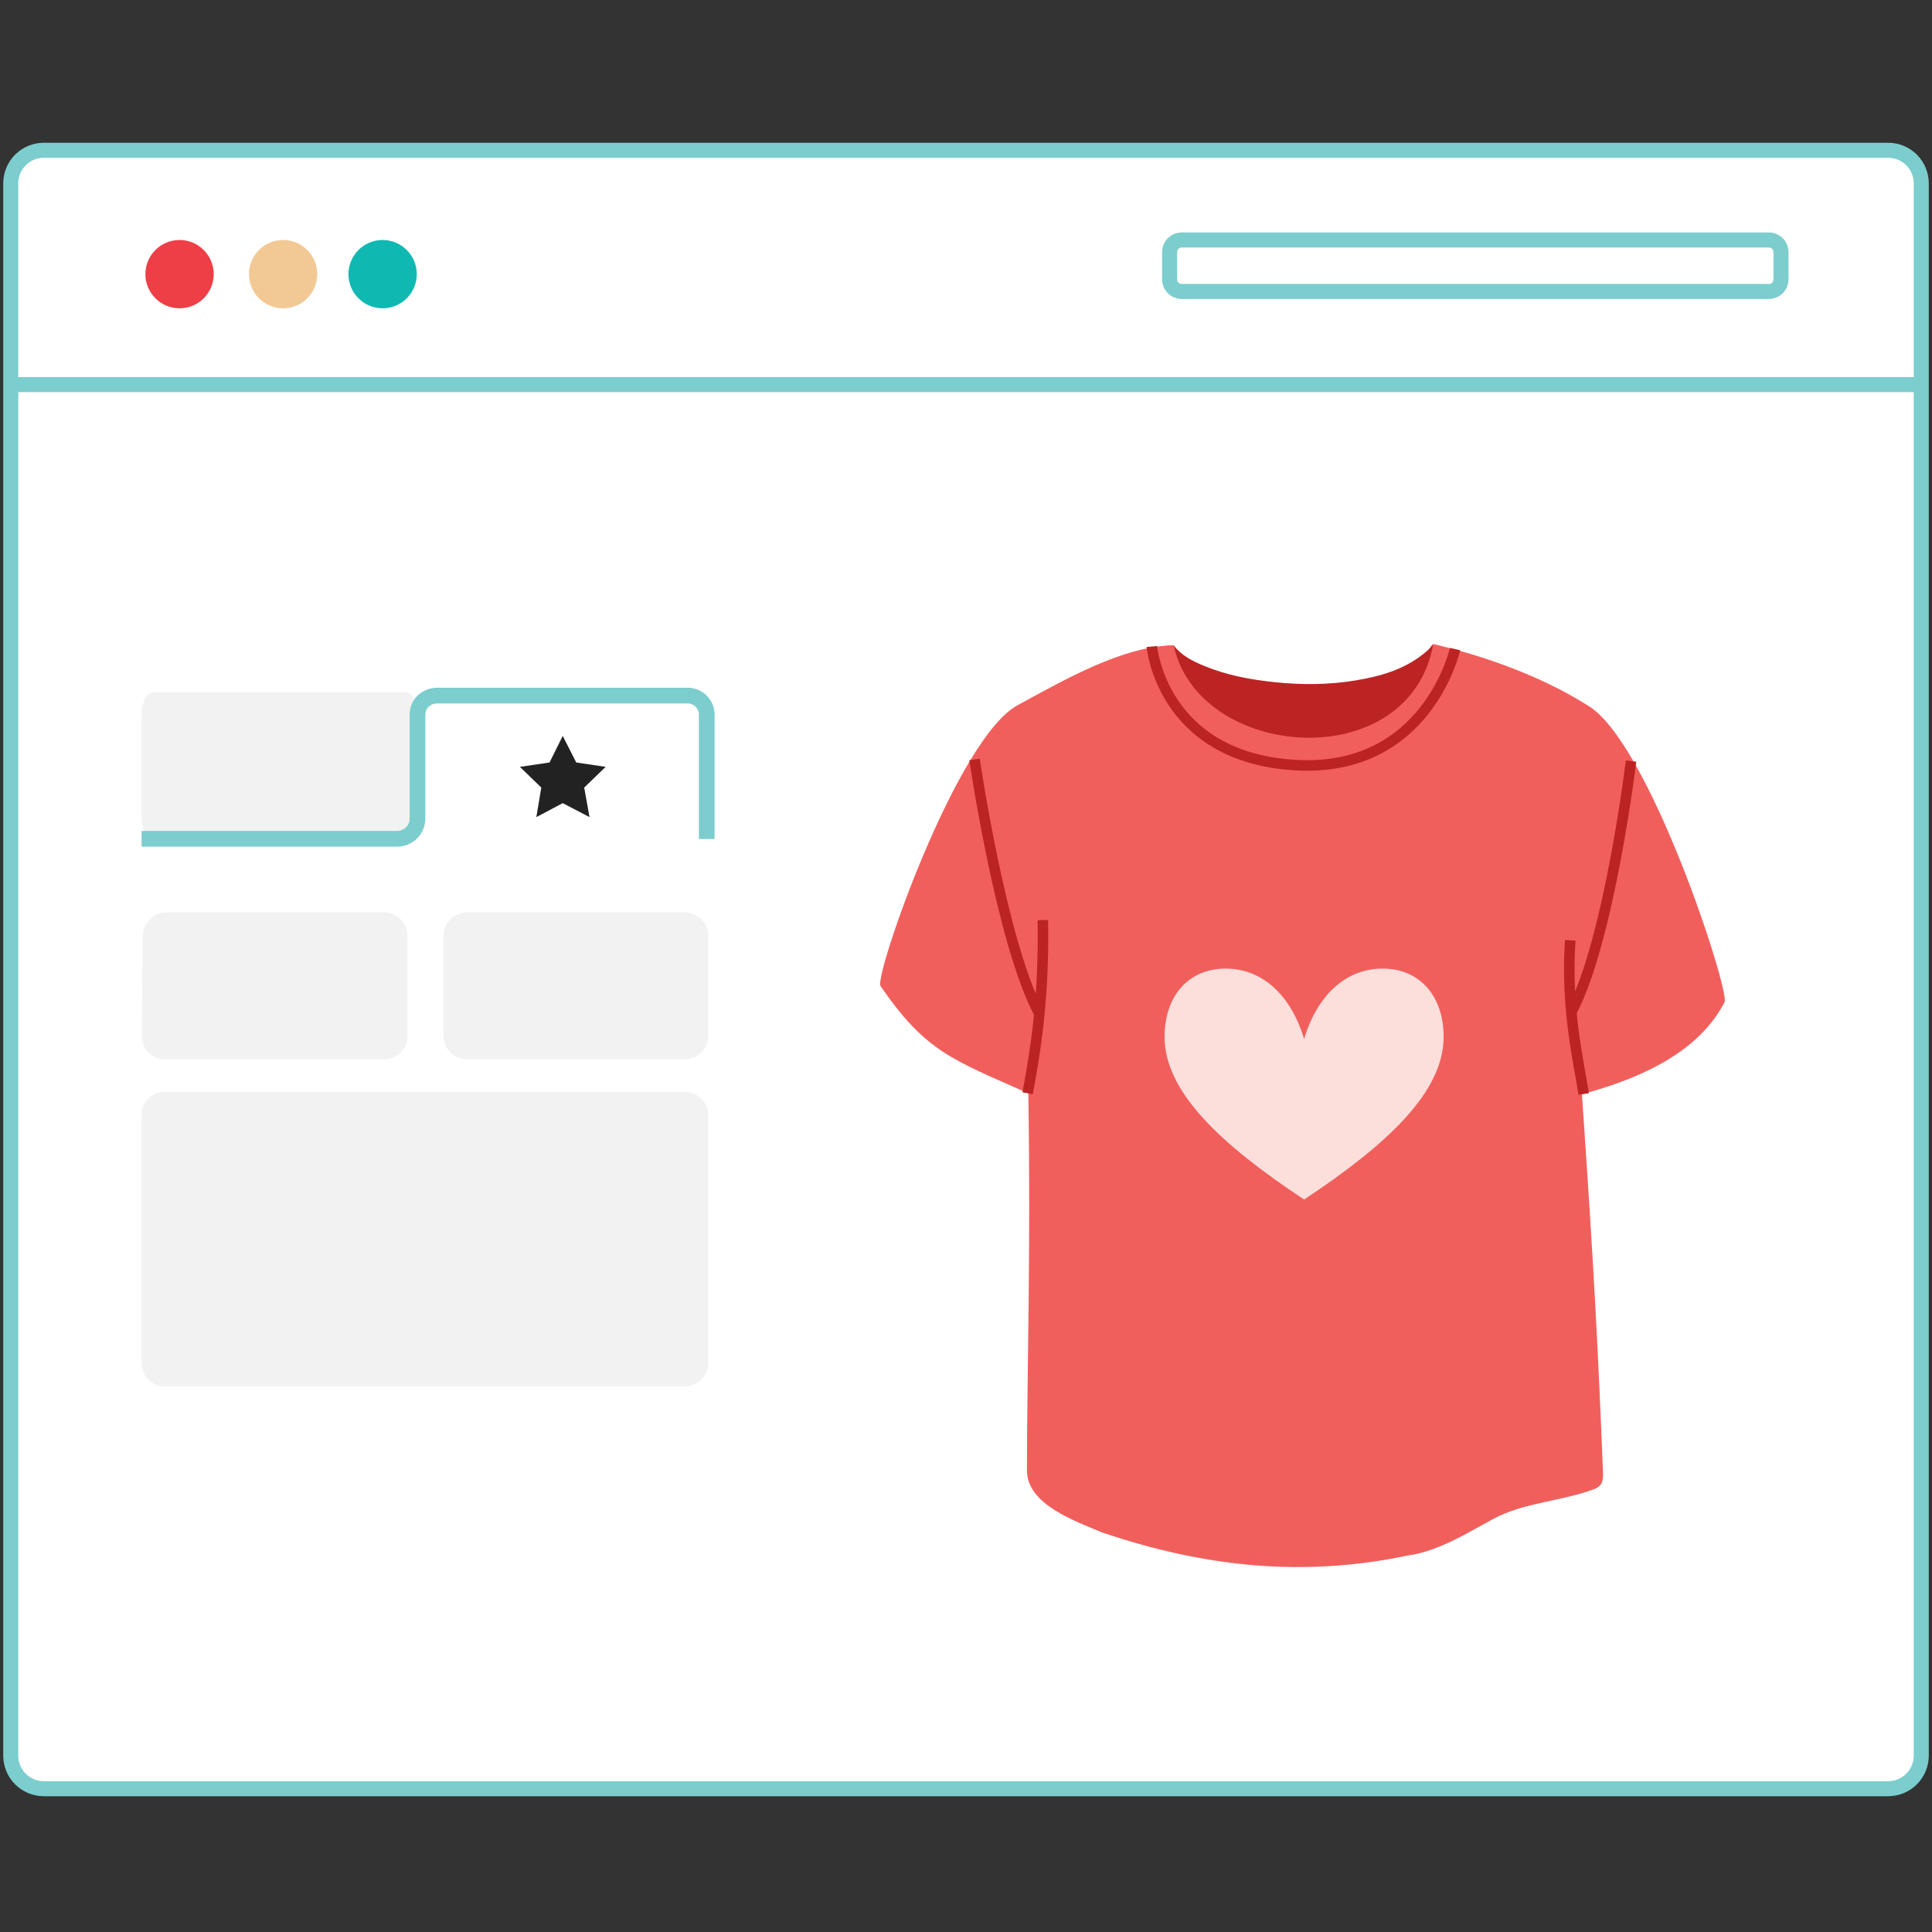
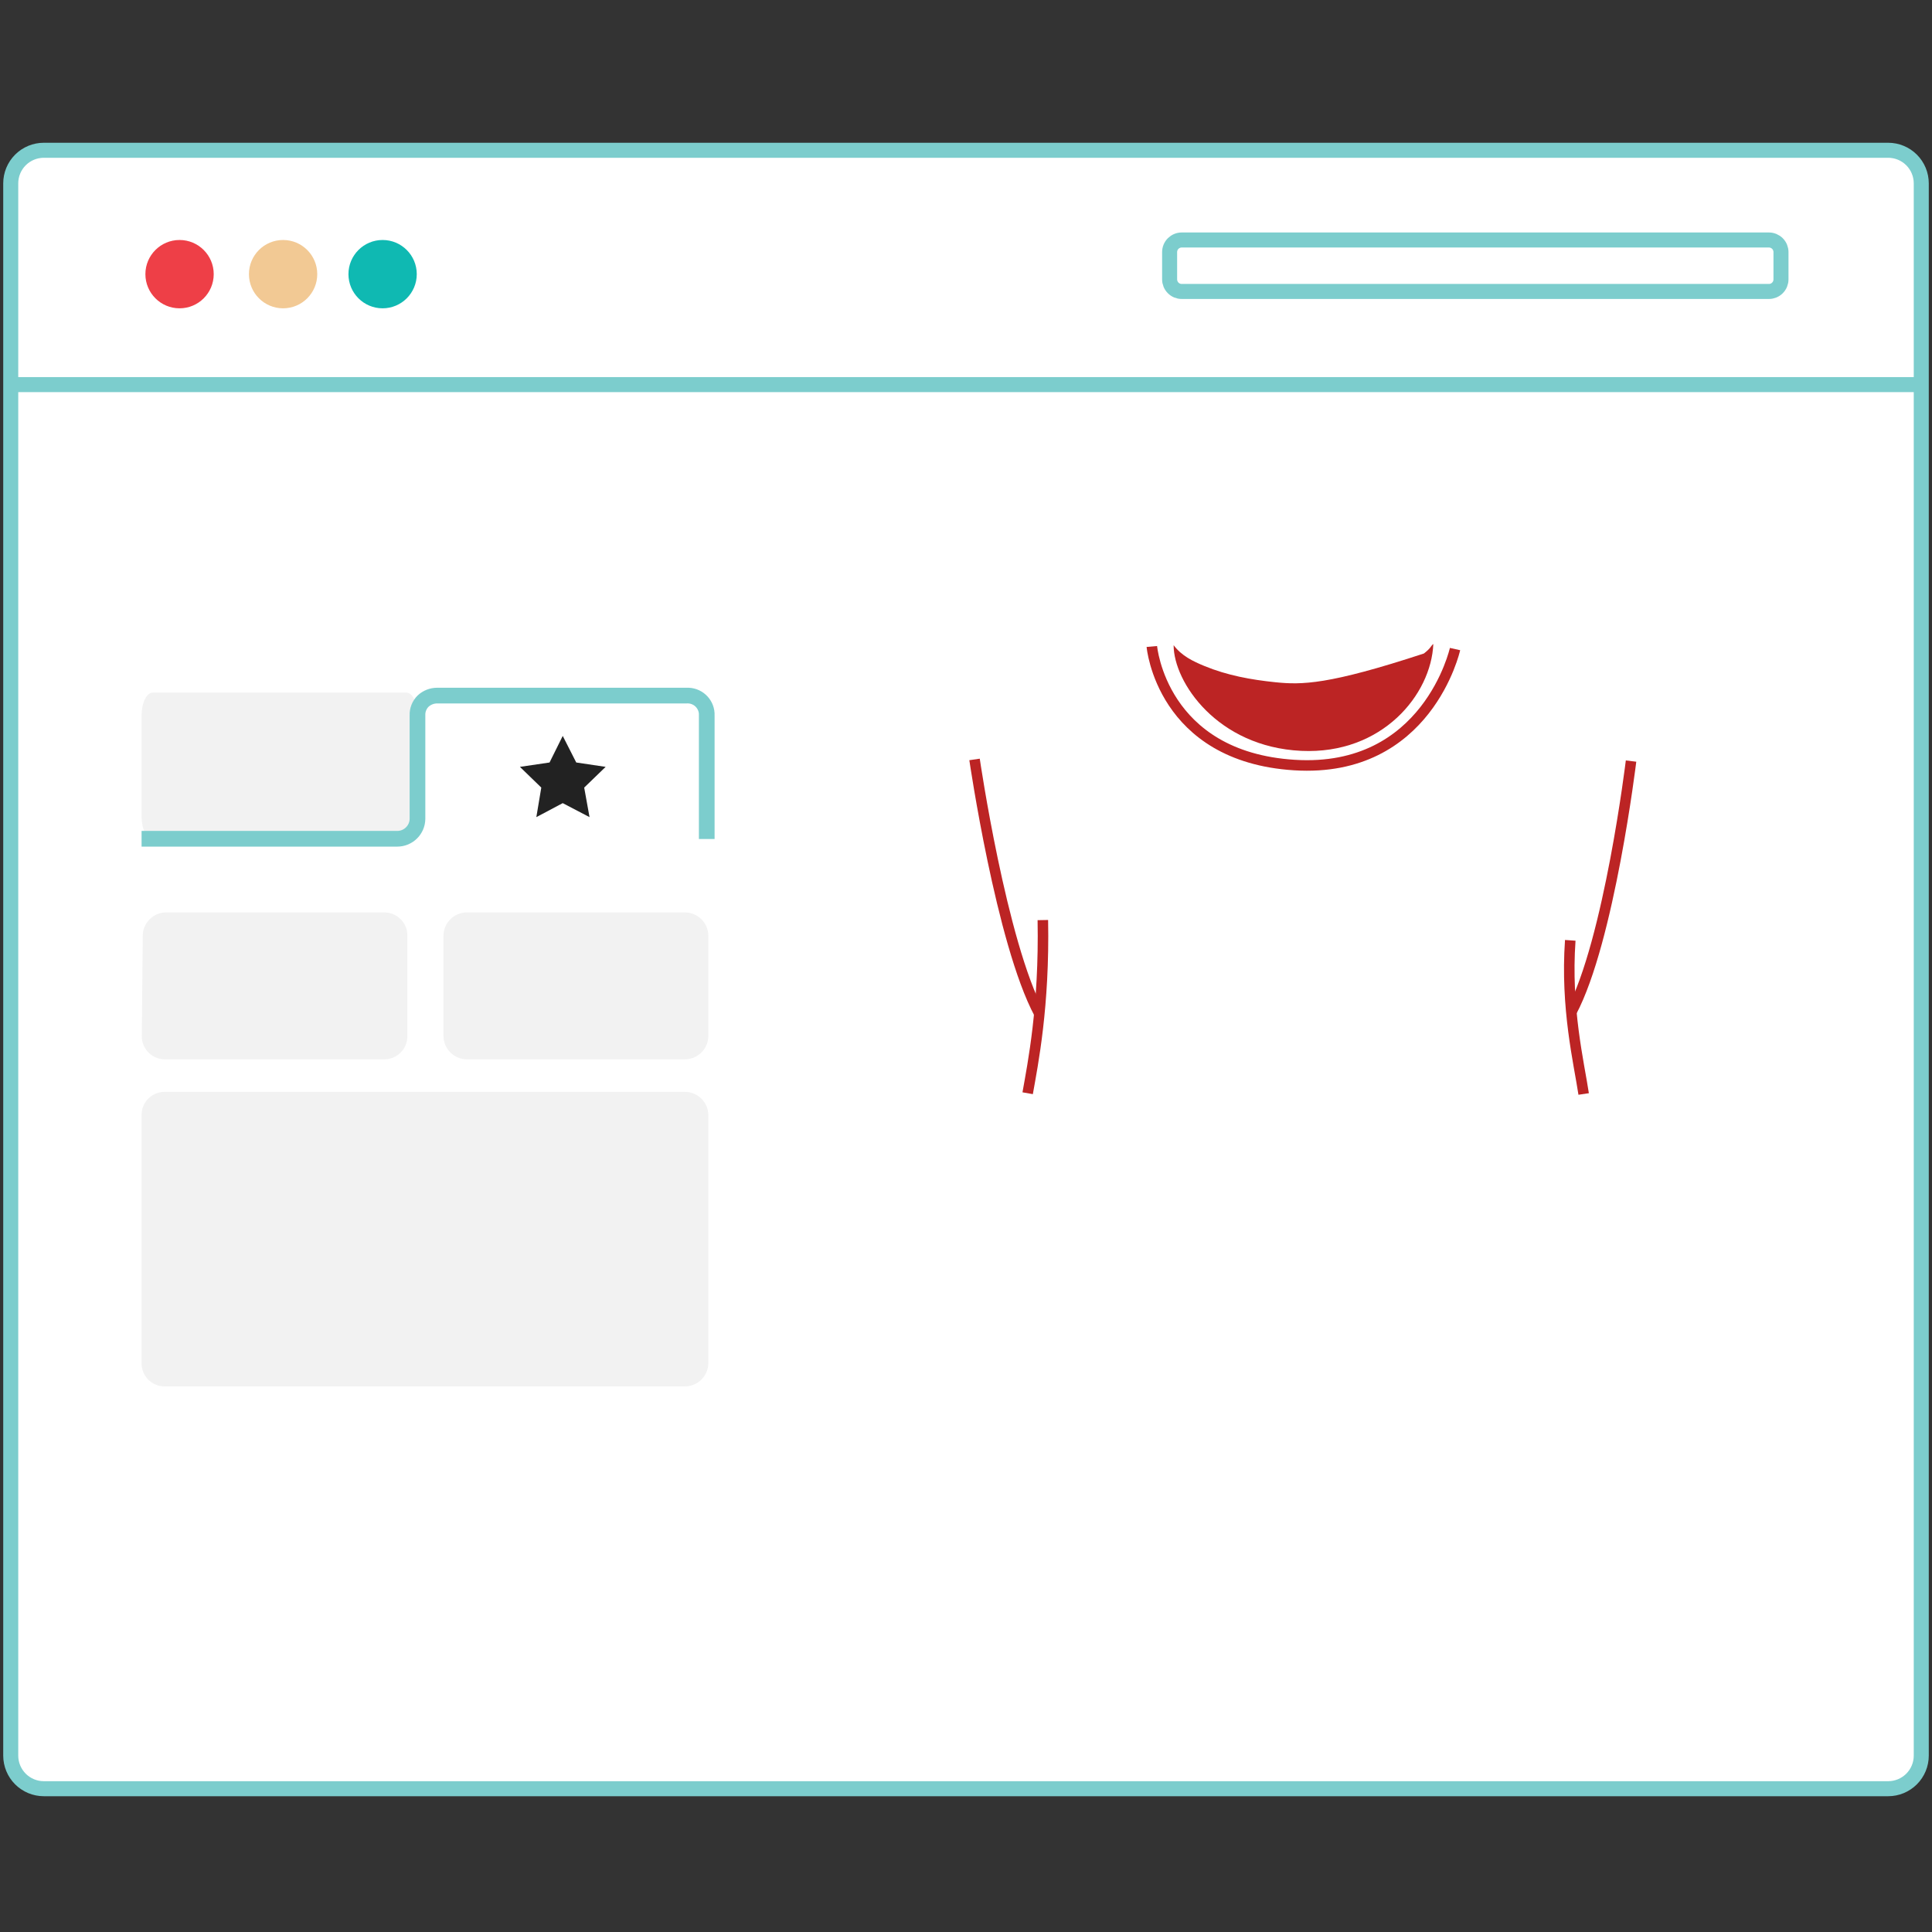
<svg xmlns="http://www.w3.org/2000/svg" width="180" height="180" viewBox="0 0 180 180" fill="none">
  <rect x="0" y="0" width="180" height="180" fill="#333333" stroke="none" />
  <path d="M4.084 14H175.916C176.734 14 177.518 14.325 178.097 14.903C178.675 15.482 179 16.266 179 17.084V163.566C179 163.971 178.92 164.372 178.765 164.746C178.61 165.12 178.383 165.46 178.097 165.747C177.81 166.033 177.47 166.26 177.096 166.415C176.722 166.57 176.321 166.65 175.916 166.65H4.084C3.679 166.65 3.278 166.57 2.904 166.415C2.53 166.26 2.19 166.033 1.903 165.747C1.617 165.46 1.39 165.12 1.235 164.746C1.08 164.372 1 163.971 1 163.566V17.084C1 16.266 1.325 15.482 1.903 14.903C2.482 14.325 3.266 14 4.084 14H4.084Z" fill="white" stroke="#7CCDCD" stroke-width="1.4" stroke-miterlimit="10" />
  <path d="M16.729 28.725C18.487 28.725 19.912 27.3 19.912 25.542C19.912 23.784 18.487 22.359 16.729 22.359C14.971 22.359 13.546 23.784 13.546 25.542C13.546 27.3 14.971 28.725 16.729 28.725Z" fill="#EE3F47" />
  <path d="M35.646 28.725C37.404 28.725 38.829 27.3 38.829 25.542C38.829 23.784 37.404 22.359 35.646 22.359C33.889 22.359 32.464 23.784 32.464 25.542C32.464 27.3 33.889 28.725 35.646 28.725Z" fill="#0FB9B2" />
  <path d="M26.375 28.725C28.133 28.725 29.558 27.3 29.558 25.542C29.558 23.784 28.133 22.359 26.375 22.359C24.618 22.359 23.193 23.784 23.193 25.542C23.193 27.3 24.618 28.725 26.375 28.725Z" fill="#F2C994" />
  <path d="M110.098 22.359H164.803C164.951 22.359 165.098 22.388 165.235 22.445C165.371 22.502 165.496 22.585 165.6 22.689C165.705 22.794 165.788 22.918 165.845 23.055C165.901 23.192 165.93 23.338 165.93 23.486V23.486V26.028C165.93 26.327 165.812 26.614 165.6 26.825C165.389 27.037 165.102 27.155 164.803 27.155H110.098C109.799 27.155 109.512 27.037 109.301 26.825C109.09 26.614 108.971 26.327 108.971 26.028V26.028V23.486C108.971 23.338 109 23.192 109.057 23.055C109.113 22.918 109.196 22.794 109.301 22.689C109.406 22.585 109.53 22.502 109.667 22.445C109.804 22.388 109.95 22.359 110.098 22.359V22.359Z" stroke="#7CCDCD" stroke-width="1.4" stroke-miterlimit="10" />
  <path d="M1 35.833H179" stroke="#7CCDCD" stroke-width="1.4" stroke-miterlimit="10" />
-   <path d="M121.238 69.956C128.803 70.311 133.347 64.685 133.539 60C133.472 60.046 133.407 60.11 133.347 60.204C133.174 60.467 132.913 60.683 132.664 60.884C130.79 62.403 128.558 63.024 126.239 63.403C123.772 63.806 121.29 63.817 118.809 63.561C116.557 63.329 114.337 62.924 112.229 62.057C111.135 61.608 110.078 61.096 109.344 60.11C109.344 63.561 113.423 69.59 121.238 69.956Z" fill="#BC2424" />
-   <path d="M147.843 65.675C143.581 62.995 138.363 61.133 133.539 60C131.31 72.377 111.647 70.856 109.343 60.109C104.511 60.246 99.248 63.294 94.927 65.637C89.18 68.518 81.423 90.975 82.034 91.863C86.245 97.984 88.677 98.7 95.807 101.866C96.046 116.629 95.689 127.315 95.677 136.994C95.673 140.179 100.21 141.727 102.696 142.782C112.221 146.001 121.404 146.979 131.194 144.918C133.972 144.536 136.655 142.856 139.077 141.54C141.974 139.965 145.468 139.887 148.502 138.748C149.229 138.465 149.384 138.066 149.348 137.157C148.91 126.135 148.484 117.757 147.384 101.949C151.087 100.929 157.911 98.782 160.674 93.357C161.182 92.36 153.593 68.866 147.843 65.677V65.675ZM104.882 136.993C104.897 137.049 104.901 137.108 104.914 137.164C104.902 137.108 104.894 137.049 104.882 136.993Z" fill="#F15F5C" />
-   <path d="M128.821 90.242C125.372 90.242 122.726 92.73 121.5 96.793C120.274 92.73 117.628 90.242 114.179 90.242C110.753 90.242 108.5 92.776 108.5 96.6C108.5 101.714 113.709 106.598 121.5 111.759C129.291 106.598 134.5 101.714 134.5 96.6C134.5 92.776 132.247 90.242 128.821 90.242Z" fill="#FCDEDB" />
+   <path d="M121.238 69.956C128.803 70.311 133.347 64.685 133.539 60C133.472 60.046 133.407 60.11 133.347 60.204C133.174 60.467 132.913 60.683 132.664 60.884C123.772 63.806 121.29 63.817 118.809 63.561C116.557 63.329 114.337 62.924 112.229 62.057C111.135 61.608 110.078 61.096 109.344 60.11C109.344 63.561 113.423 69.59 121.238 69.956Z" fill="#BC2424" />
  <path d="M107.315 60.231C107.315 60.231 108.213 70.505 120.604 71.279C132.995 72.053 135.562 60.471 135.562 60.471" stroke="#BC2424" stroke-width="0.981" stroke-miterlimit="10" />
  <path d="M151.961 70.908C151.961 70.908 149.926 87.672 146.397 94.299" stroke="#BC2424" stroke-width="0.981" stroke-miterlimit="10" />
  <path d="M147.546 101.924C147.112 99.037 145.855 93.92 146.298 87.609" stroke="#BC2424" stroke-width="0.981" stroke-miterlimit="10" />
  <path d="M90.797 70.755C90.797 70.755 93.288 87.823 96.833 94.449" stroke="#BC2424" stroke-width="0.981" stroke-miterlimit="10" />
  <path d="M95.745 101.854C96.228 99.118 97.31 93.788 97.16 85.721" stroke="#BC2424" stroke-width="0.981" stroke-miterlimit="10" />
  <path fill-rule="evenodd" clip-rule="evenodd" d="M43.478 85.006H63.797C65.01 85.006 65.993 85.984 65.993 87.19V96.511C65.993 97.718 65.01 98.696 63.797 98.696H43.478C42.28 98.676 41.319 97.704 41.319 96.511V87.19C41.319 85.998 42.28 85.025 43.478 85.006ZM15.459 85.006H35.8C36.988 85.006 37.952 85.964 37.952 87.146C37.952 87.161 37.952 87.176 37.952 87.19V96.511C37.976 97.693 37.032 98.671 35.844 98.695C35.829 98.696 35.814 98.696 35.8 98.696H15.364C14.175 98.696 13.212 97.737 13.211 96.556C13.211 96.54 13.212 96.526 13.212 96.511L13.3 87.19C13.3 85.998 14.261 85.025 15.459 85.006ZM14.244 64.529H37.857C38.443 64.529 38.911 65.49 38.911 66.713V76.034C38.911 77.221 38.443 78.219 37.857 78.219H14.244C13.659 78.219 13.19 77.257 13.19 76.034V66.655C13.19 65.49 13.652 64.529 14.244 64.529Z" fill="#F2F2F2" />
  <path d="M65.846 78.169V66.656C65.889 65.676 65.124 64.847 64.138 64.805C64.078 64.803 64.018 64.803 63.958 64.806H40.733C40.244 64.805 39.772 64.99 39.416 65.323C39.064 65.676 38.875 66.159 38.896 66.656V76.29C38.884 77.319 38.042 78.147 37.008 78.147H13.19" stroke="#7CCDCD" stroke-width="1.462" />
  <path fill-rule="evenodd" clip-rule="evenodd" d="M15.342 129.17H63.797C64.996 129.17 65.973 128.214 65.993 127.022V103.866C65.969 102.676 64.993 101.725 63.797 101.725H15.342C14.153 101.725 13.19 102.683 13.19 103.866V127.022C13.186 128.205 14.146 129.166 15.335 129.17C15.337 129.17 15.34 129.17 15.342 129.17Z" fill="#F2F2F2" />
  <path fill-rule="evenodd" clip-rule="evenodd" d="M51.2 71.04L48.44 71.447L50.431 73.377L49.97 76.13L52.429 74.826L54.925 76.13L54.428 73.377L56.426 71.447L53.688 71.04L52.429 68.564L51.2 71.04Z" fill="#222222" />
</svg>